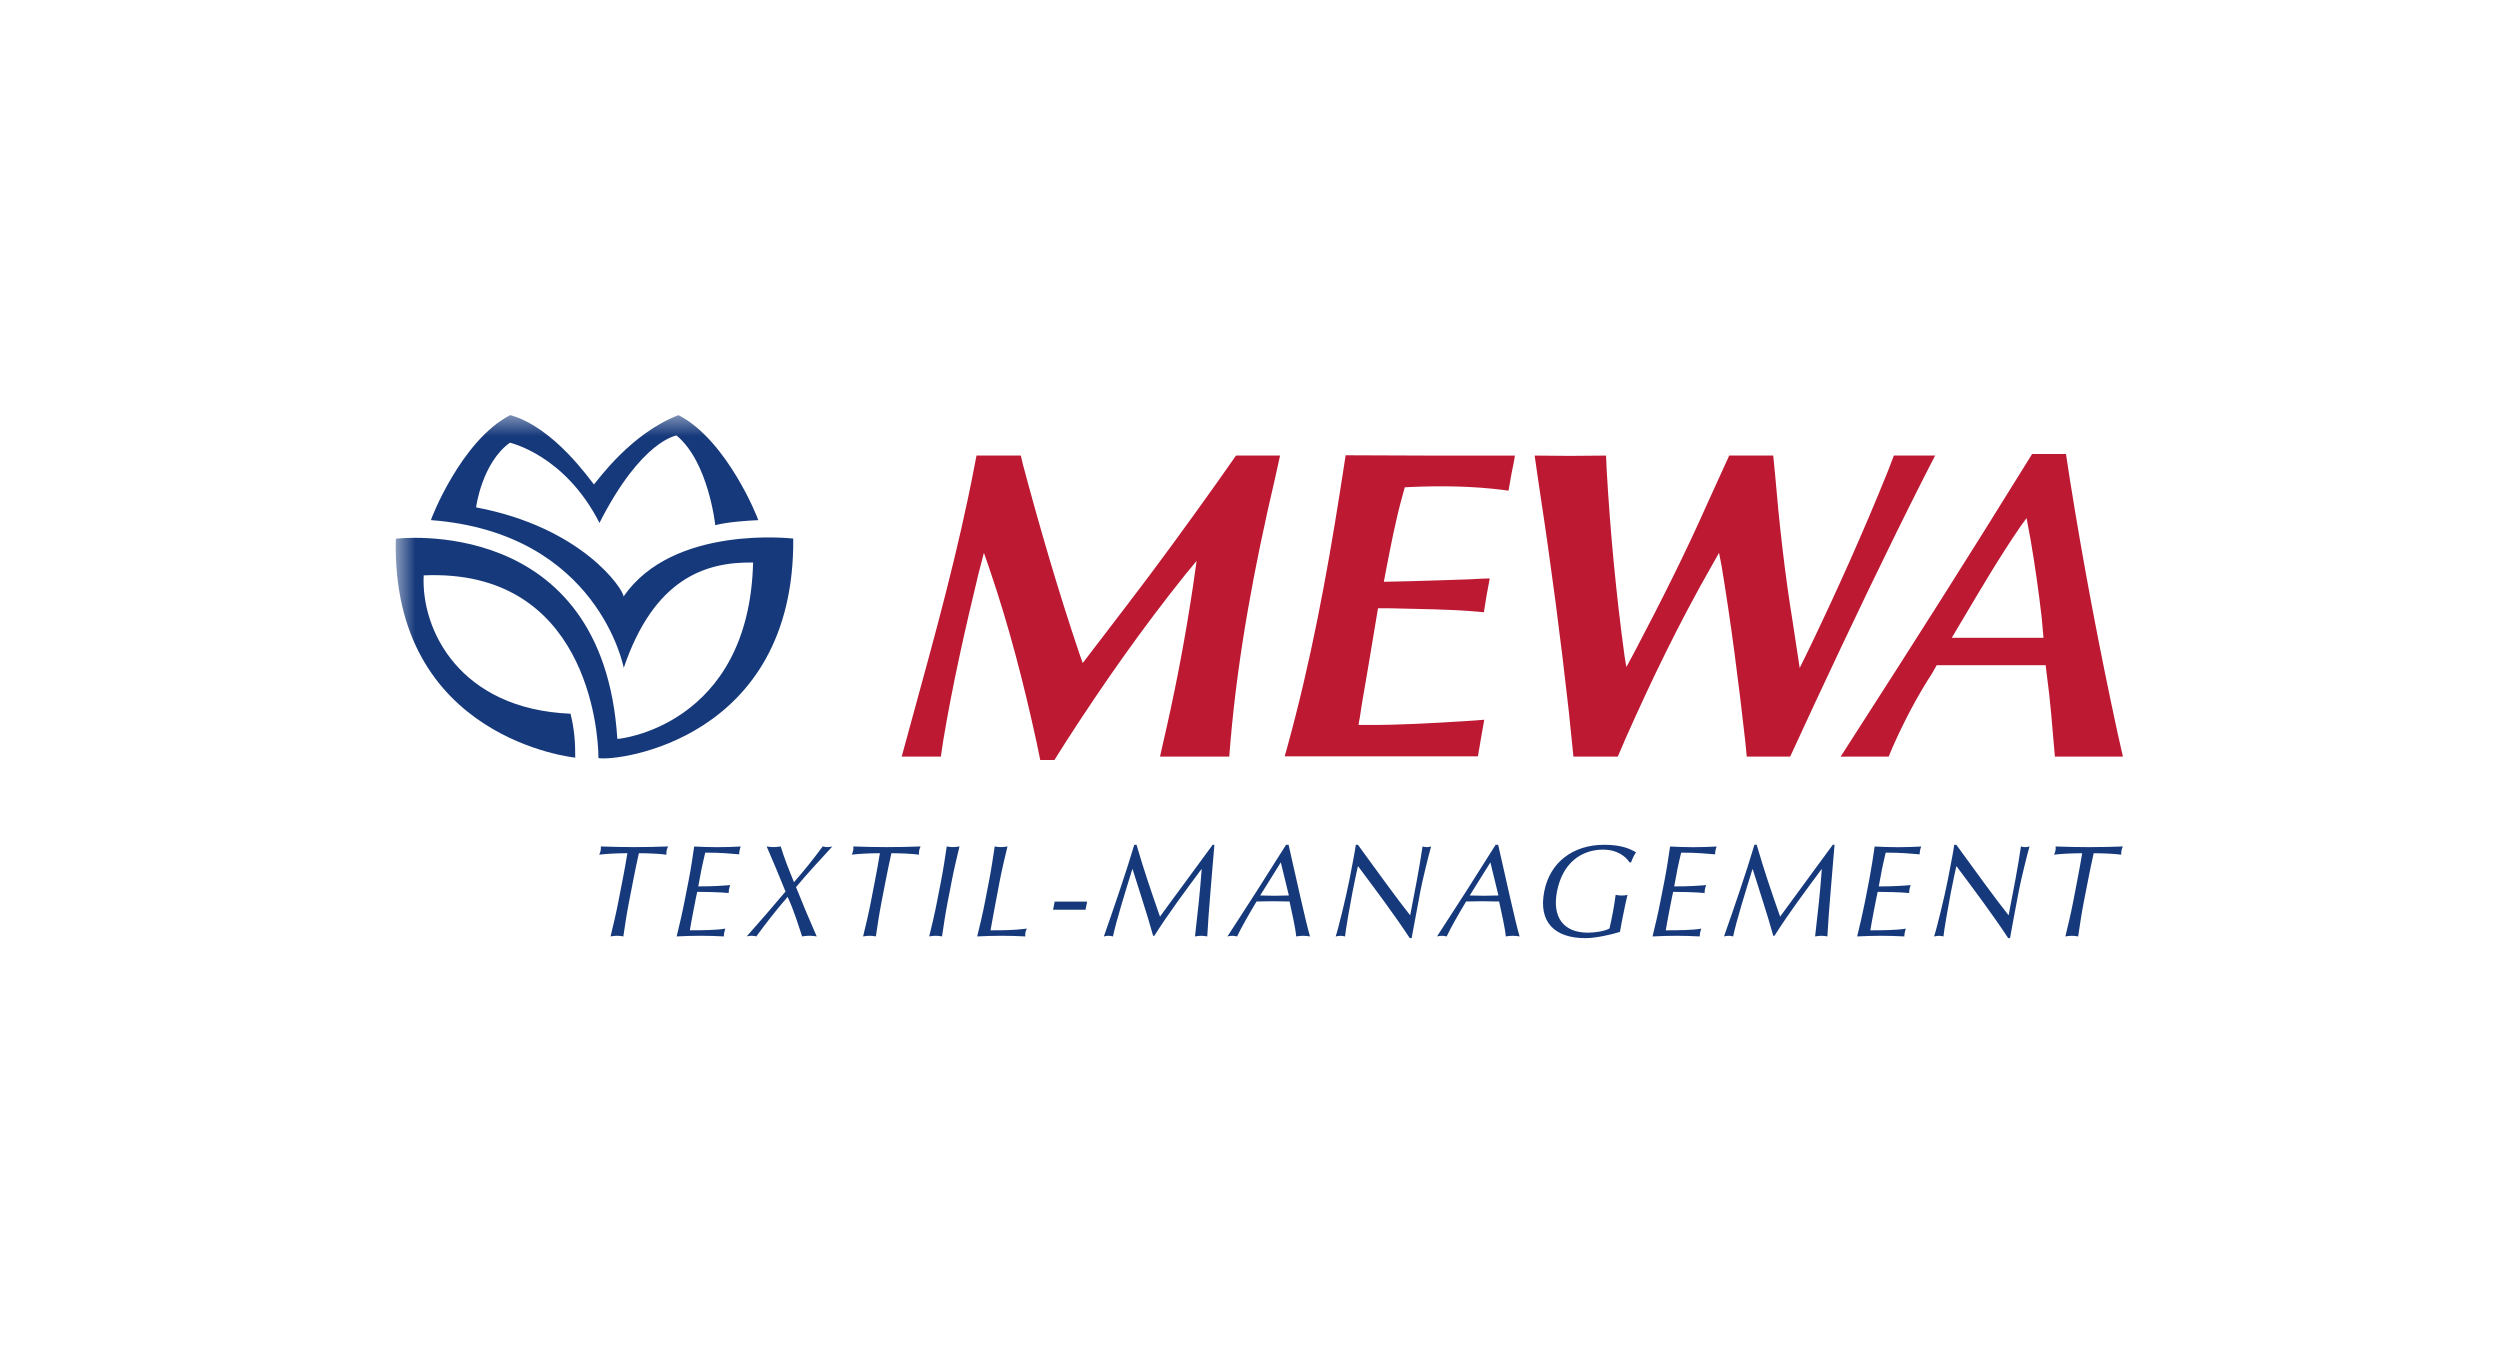
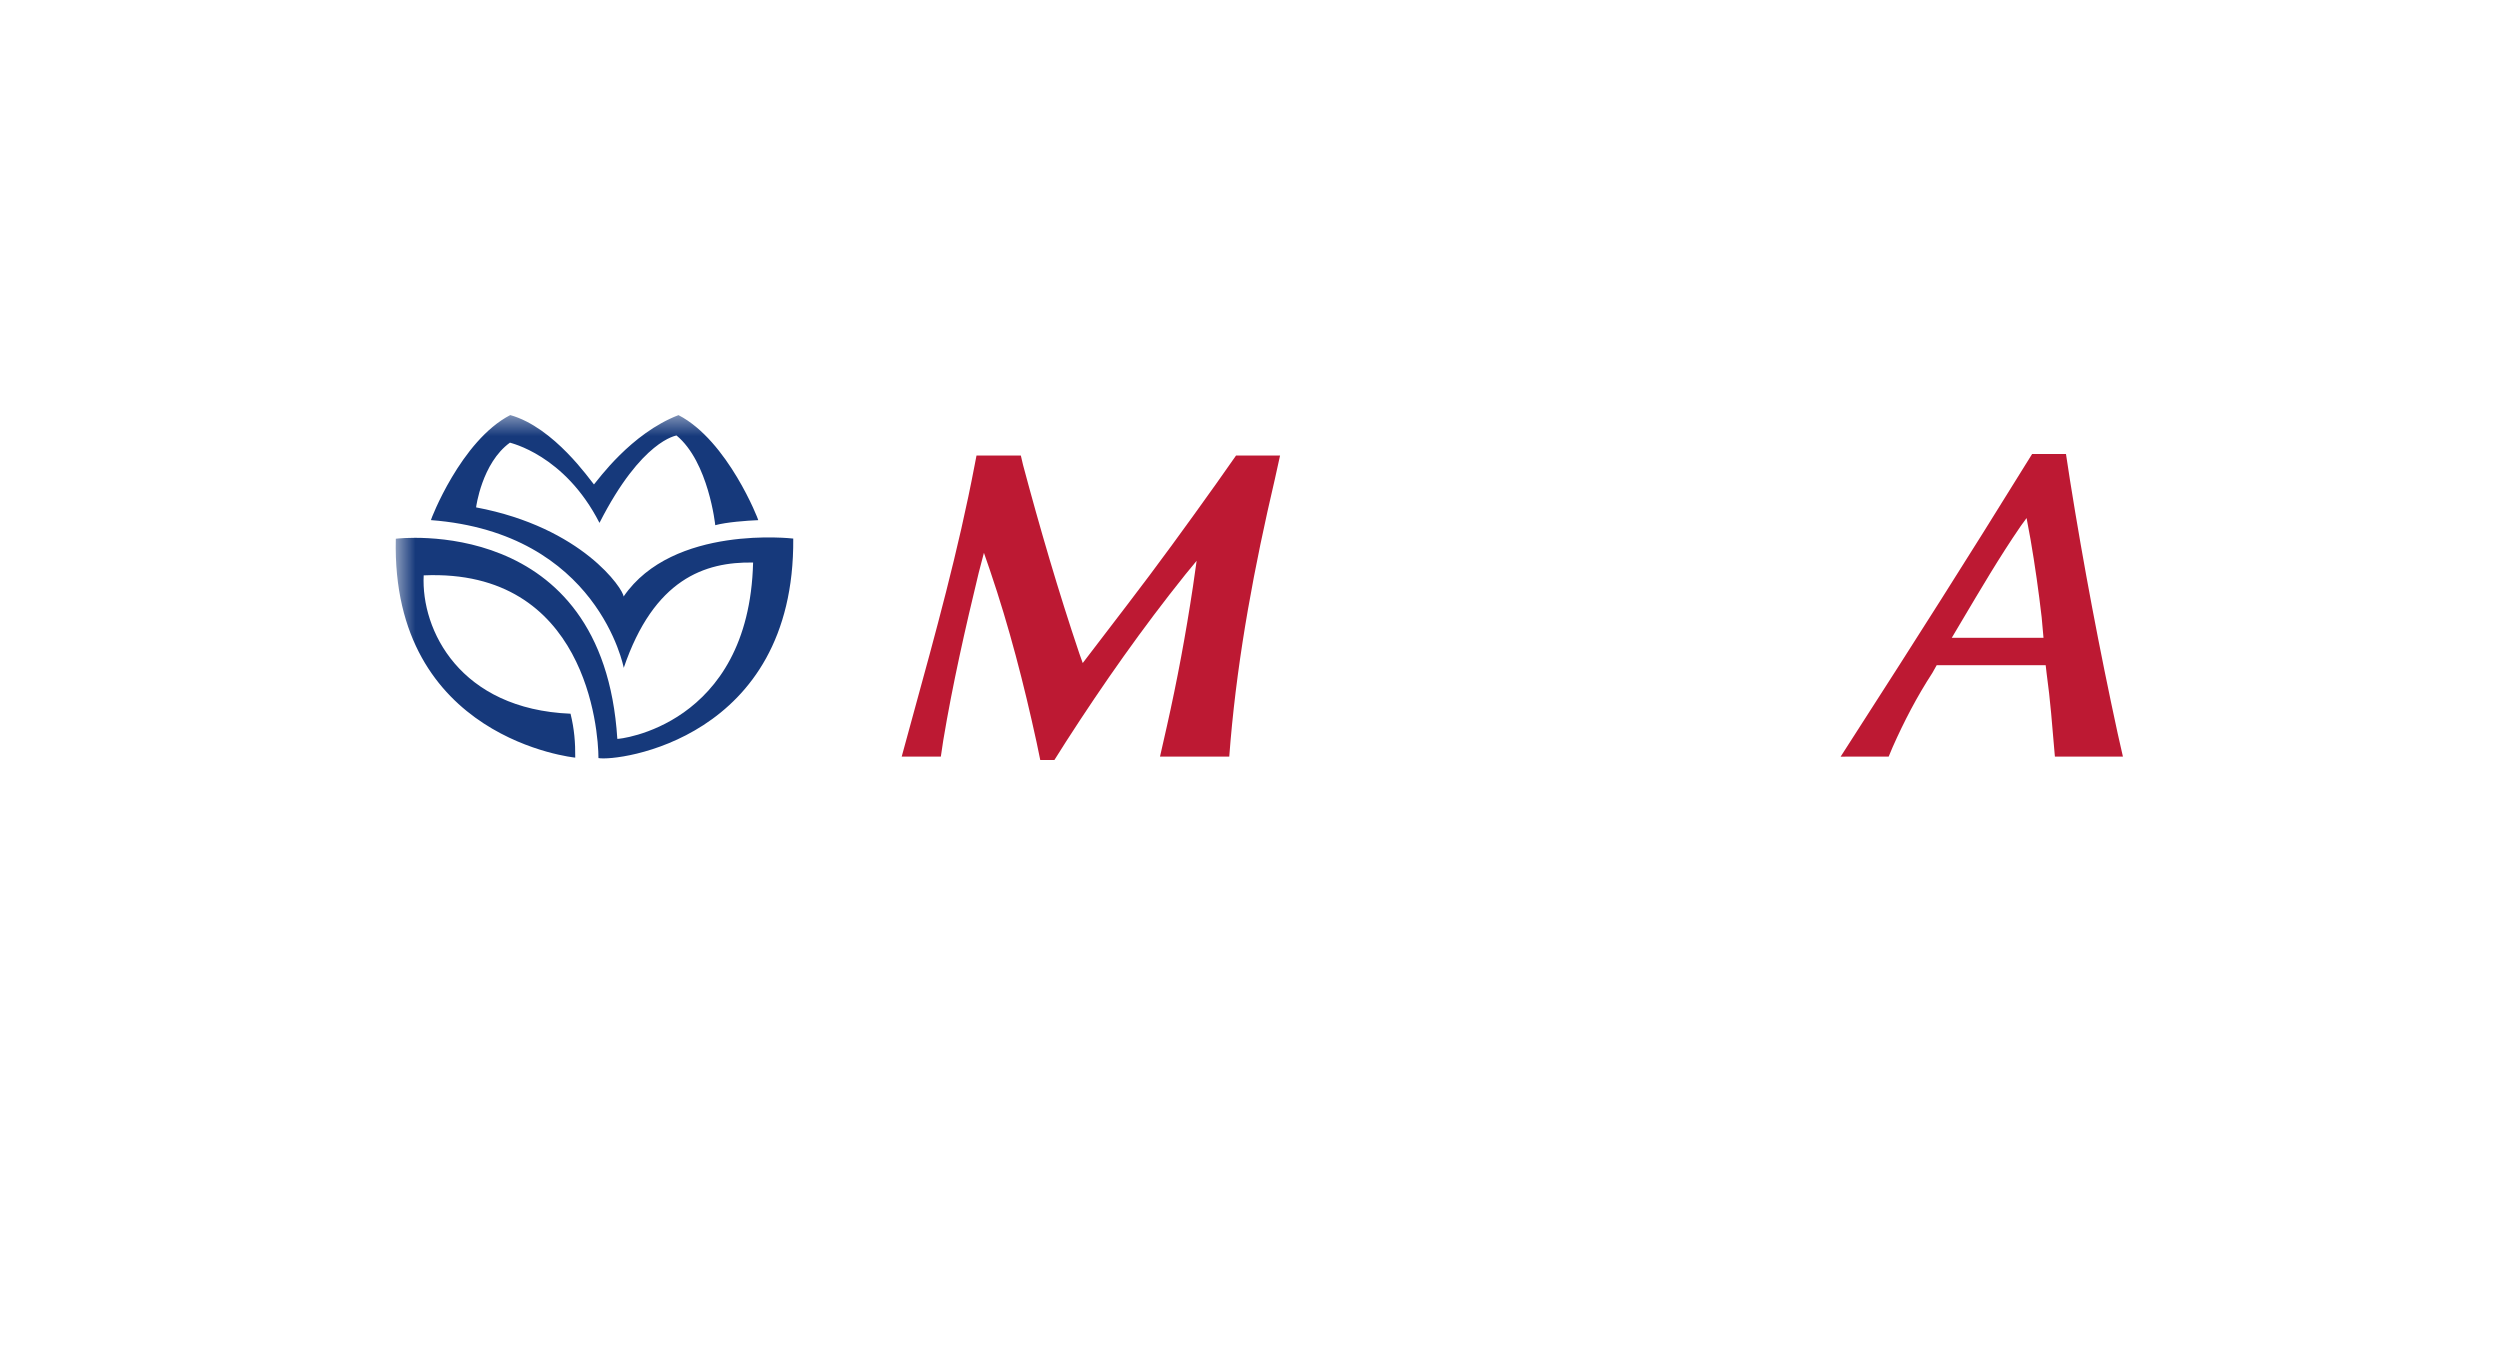
<svg xmlns="http://www.w3.org/2000/svg" height="70" viewBox="0 0 130 70" width="130">
  <mask id="a" fill="#fff">
-     <path d="m90.296 27.594h-89.816v-27.196h89.816z" fill="#fff" fill-rule="evenodd" />
+     <path d="m90.296 27.594h-89.816v-27.196h89.816" fill="#fff" fill-rule="evenodd" />
  </mask>
  <g fill="none" fill-rule="evenodd" transform="translate(20 21)">
    <g mask="url(#a)" transform="matrix(1 0 0 -1 .096 28.179)">
      <path d="m11.26 12.668c-1.818 3.562-4.66 4.157-4.655 4.17-1.467-1.059-1.763-3.374-1.76-3.366 5.532-1.042 7.666-4.267 7.67-4.636 2.569 3.758 8.822 3.014 8.822 3.014.082-10.452-9.15-11.602-10.129-11.414 0 1.455-.632 9.867-9.088 9.501-.141-2.849 1.883-6.959 7.636-7.194.198-.807.251-1.498.245-2.284 0 0-9.585.951-9.331 11.383 0 0 10.784 1.354 11.519-10.407.005-.032 6.851.638 7.06 9.169-2.518.044-5.156-.864-6.726-5.476 0 0-1.322 7.017-10.027 7.682-.02.001 1.558 4.132 4.125 5.462 2.284-.64 4.159-3.393 4.353-3.607.202.222 1.921 2.653 4.396 3.605 2.567-1.329 4.168-5.461 4.148-5.462-.612-.026-1.645-.102-2.237-.262.003-.008-.343 3.288-2.015 4.666.005-.012-1.802-.216-4.004-4.544" fill="#16397b" fill-rule="nonzero" transform="translate(-.184 9.323)" />
    </g>
    <g fill="#bd1933">
      <g fill-rule="nonzero">
-         <path d="m0 0 .144.512c1.202 4.363 2.038 8.818 2.738 13.286l.289 1.857 4.242-.016h4.562l-.064-.368-.111-.545-.16-.912-.24.032c-1.572.206-3.236.229-4.819.16l-.336-.016-.096-.352c-.377-1.331-.632-2.694-.896-4.05l-.096-.512 1.424.032 1.569.048 1.457.048.592.032.464.015-.064-.352-.096-.512-.144-.897-.32.032c-1.491.134-3.047.133-4.546.176h-.64l-.48-2.881-.353-2.066-.113-.736-.048-.256-.016-.128h.497c1.681-.006 3.381.097 5.059.2l.98.071-.17-.959-.16-.945z" transform="matrix(1 0 0 -1 46.803 18.329)" />
        <path d="m0 .704.56 2.049c1.191 4.335 2.394 8.692 3.234 13.111l.096.496h2.306l.112-.48c.881-3.297 1.839-6.579 2.929-9.813l.177-.496 2.289 2.994c1.586 2.067 3.147 4.216 4.658 6.339l1.025 1.457h2.289l-.272-1.233c-1.051-4.491-1.907-9.023-2.305-13.622l-.064-.801h-3.602l.352 1.553c.551 2.452.987 4.8 1.361 7.284l.192 1.345-.593-.721c-2.226-2.777-4.269-5.684-6.195-8.676l-.608-.961h-.736l-.192.928c-.659 3.025-1.42 5.985-2.417 8.917l-.32.928-.272-1.04c-.699-2.892-1.353-5.774-1.842-8.708l-.127-.849z" transform="matrix(1 0 0 -1 26.888 19.049)" />
-         <path d="m2.111 0-.24 2.353c-.425 3.812-.924 7.639-1.505 11.429l-.272 1.873 1.825-.016 1.889.016.032-.752c.186-3.233.492-6.46.928-9.668l.096-.577.464.865c1.327 2.522 2.59 5.027 3.746 7.635l1.137 2.498h2.289l.096-.977c.217-2.568.499-5.106.913-7.651l.367-2.417.481.977c1.465 3.047 2.834 6.101 4.098 9.236l.32.833h2.145l-.576-1.12c-1.959-3.874-3.831-7.802-5.667-11.734l-1.296-2.802h-2.257l-.08.816c-.344 3.058-.73 6.087-1.233 9.124l-.129.657-.416-.736c-1.641-2.878-3.055-5.796-4.401-8.821l-.448-1.04z" transform="matrix(1 0 0 -1 59.707 18.345)" />
      </g>
      <path d="m6.334 6.334h4.77l-.096 1.073c-.156 1.35-.346 2.694-.576 4.033l-.208 1.121-.304-.417c-1.119-1.631-2.066-3.251-3.073-4.946zm-5.779-6.179.832 1.297c2.956 4.592 5.884 9.202 8.756 13.847l.369.593h1.761l.208-1.361c.702-4.408 1.536-8.812 2.481-13.174l.272-1.201h-3.537l-.016.177c-.12 1.389-.222 2.781-.416 4.162l-.048.416h-5.667l-.224-.4c-.799-1.229-1.47-2.517-2.065-3.857l-.208-.497z" transform="matrix(1 0 0 -1 75.158 18.5)" />
    </g>
-     <path d="m1.408 2.111c-.113-.583-.255-1.172-.395-1.756.119.02.23.034.339.034s.215-.013.326-.034c.086.583.173 1.173.287 1.756l.227 1.167c.091.467.189.936.293 1.404.468 0 1.066-.027 1.436-.075-.007.067-.006.142.007.21.015.074.041.142.076.217-.587-.021-1.172-.035-1.756-.035-.583 0-1.164.014-1.743.035.006-.075.006-.144-.006-.211-.015-.074-.044-.149-.076-.216.388.048.997.075 1.465.075-.077-.468-.16-.937-.252-1.404zm3.439.008c-.113-.583-.255-1.174-.397-1.764.418.02.828.034 1.241.034.414 0 .818-.013 1.215-.034-.002.061.005.136.017.196.012.061.037.149.061.21-.443-.081-1.244-.088-1.848-.088.027.169.084.502.185 1.017.126.65.159.821.198.983.326 0 1.177-.013 1.636-.061-.001.068.006.134.019.203.013.068.034.141.061.21-.407-.034-.86-.069-1.661-.069.033.17.099.543.167.895.065.333.132.571.195.861.883 0 1.206-.048 1.766-.088 0 .068.006.136.02.203.013.068.033.135.06.204-.404-.021-.807-.035-1.213-.035-.407 0-.804.014-1.207.035-.085-.577-.172-1.166-.286-1.75zm5.705 1.057c-.28.685-.51 1.254-.69 1.859-.126-.021-.25-.035-.373-.035-.121 0-.241.014-.359.035.343-.781.664-1.567.981-2.346-.66-.78-1.335-1.567-2.019-2.333.085.02.175.034.257.034.081 0 .167-.013.244-.034.5.685 1.032 1.37 1.626 2.055.322-.685.527-1.37.754-2.055.132.02.258.034.386.034.129 0 .248-.013.373-.034-.37.847-.733 1.703-1.075 2.563.602.725 1.242 1.403 1.89 2.116-.086-.021-.176-.035-.258-.035-.081 0-.167.014-.244.035-.517-.699-.954-1.242-1.494-1.859m3.99-1.065c-.113-.583-.255-1.172-.396-1.756.119.02.23.034.339.034.108 0 .214-.013.325-.034.087.583.174 1.173.287 1.756l.227 1.167c.091.467.189.936.293 1.404.467 0 1.066-.027 1.436-.075-.007.067-.006.142.007.21.015.074.041.142.076.217-.587-.021-1.173-.035-1.756-.035-.583 0-1.163.014-1.743.035.006-.075.006-.144-.006-.211-.014-.074-.042-.149-.076-.216.388.048.997.075 1.465.075-.076-.468-.161-.937-.252-1.404zm3.438 0c-.113-.583-.255-1.172-.396-1.756.12.02.23.034.339.034.109 0 .214-.013.327-.034.087.583.173 1.173.286 1.756l.227 1.167c.113.583.255 1.172.396 1.757-.119-.021-.23-.035-.339-.035-.108 0-.215.014-.325.035-.087-.584-.175-1.173-.288-1.757zm2.496 0c-.113-.583-.255-1.172-.396-1.756.424.02.84.034 1.26.034.414 0 .832-.013 1.242-.034-.008.068-.009.136.005.203.013.068.039.137.073.203-.695-.088-1.252-.088-1.888-.088.122.664.264 1.465.486 2.604.113.583.255 1.172.396 1.757-.119-.021-.23-.035-.339-.035-.109 0-.214.014-.326.035-.087-.584-.174-1.173-.287-1.757zm3.549-.367h1.688l.082.421h-1.688zm4.223 3.377c-.429-1.438-1.056-3.267-1.583-4.767.084.02.162.034.244.034.081 0 .153-.013.231-.034.156.766.658 2.38 1.005 3.498h.014c.362-1.172.759-2.339 1.068-3.465h.062c.773 1.22 1.612 2.332 2.449 3.465h.014c-.084-1.16-.206-2.285-.348-3.498.113.02.217.034.326.034.108 0 .208-.013.312-.034.084 1.553.236 3.03.37 4.767h-.088c-.907-1.253-2.365-3.207-2.74-3.736-.445 1.267-.851 2.461-1.22 3.736zm7.893 0c-1.002-1.6-2.015-3.179-3.049-4.767.091.02.176.034.258.034.081 0 .16-.013.244-.034.199.428.591 1.118 1.011 1.817.279.007.552.014.83.014.298 0 .595-.007.886-.014.127-.604.306-1.349.346-1.817.125.02.243.034.365.034.122 0 .235-.013.353-.034-.218.726-.755 3.195-1.114 4.767zm.145-2.637c-.252-.007-.511-.014-.762-.014-.238 0-.493.014-.73.014l1.073 1.722zm6.383-2.218c.052.305.331 1.803.465 2.495.103.53.431 1.872.549 2.272-.077-.021-.148-.035-.222-.035-.075 0-.153.014-.224.035-.151-1.044-.406-2.367-.643-3.581-.664.834-1.845 2.468-2.717 3.668h-.11c-.039-.305-.166-.962-.332-1.818-.175-.894-.6-2.63-.716-2.949.092.02.177.034.258.034s.159-.013.231-.034c.018.272.268 1.703.382 2.285.14.719.233 1.125.288 1.377.92-1.235 1.901-2.537 2.695-3.75zm4.369 4.855c-1.002-1.6-2.014-3.179-3.049-4.767.092.02.177.034.258.034.08 0 .16-.013.245-.034.198.428.59 1.118 1.011 1.817.279.007.551.014.83.014.299 0 .595-.007.886-.014.125-.604.307-1.349.346-1.817.125.02.243.034.365.034.122 0 .235-.013.353-.034-.218.726-.754 3.195-1.114 4.767zm.146-2.637c-.253-.007-.512-.014-.762-.014-.238 0-.493.014-.731.014l1.074 1.722zm6.898 1.722c.053.169.167.4.257.521-.285.17-.736.393-1.653.393-1.606 0-2.821-.889-3.121-2.428-.31-1.586.531-2.427 2.144-2.427.529 0 1.379.19 1.792.325.036.184.066.374.101.549.141.732.24 1.172.293 1.377-.094-.028-.197-.034-.298-.034-.108 0-.235.013-.318.034-.042-.285-.084-.611-.148-.93-.052-.277-.113-.548-.172-.819-.257-.142-.74-.217-1.125-.217-1.277 0-1.863.814-1.605 2.142.292 1.507 1.284 2.177 2.41 2.177.684 0 1.148-.331 1.362-.664zm1.512-2.088c-.113-.583-.255-1.174-.397-1.764.418.02.828.034 1.241.034.415 0 .818-.013 1.215-.034-.001.061.005.136.018.196.012.061.034.149.061.21-.441-.081-1.244-.088-1.847-.088.027.169.084.502.184 1.017.127.65.16.821.199.983.325 0 1.177-.013 1.636-.061-.001.068.006.134.019.203.013.068.033.141.061.21-.407-.034-.86-.069-1.661-.069.033.17.099.543.167.895.063.333.13.571.194.861.88 0 1.204-.048 1.766-.088-.001.068.006.136.019.203.013.068.033.135.061.204-.405-.021-.807-.035-1.214-.035-.407 0-.806.014-1.208.035-.084-.577-.172-1.166-.286-1.75zm4.902 3.003c-.428-1.438-1.054-3.267-1.583-4.767.086.02.163.034.245.034.08 0 .151-.013.23-.034.155.766.659 2.38 1.005 3.498h.013c.362-1.172.759-2.339 1.069-3.465h.061c.773 1.22 1.613 2.332 2.449 3.465h.013c-.082-1.16-.206-2.285-.348-3.498.113.02.218.034.326.034.109 0 .208-.013.312-.034.085 1.553.237 3.03.372 4.767h-.089c-.909-1.253-2.365-3.207-2.74-3.736-.446 1.267-.852 2.461-1.219 3.736zm5.739-3.003c-.115-.583-.257-1.174-.398-1.764.417.02.826.034 1.241.034.412 0 .816-.013 1.213-.034-.001.061.006.136.019.196.011.061.035.149.059.21-.442-.081-1.244-.088-1.847-.088.026.169.084.502.184 1.017.127.65.159.821.198.983.324 0 1.177-.013 1.637-.061 0 .068.005.134.018.203.014.068.034.141.061.21-.407-.034-.861-.069-1.66-.069.034.17.099.543.167.895.064.333.13.571.194.861.883 0 1.205-.048 1.767-.088 0 .068.005.136.019.203.013.068.032.135.06.204-.405-.021-.807-.035-1.214-.035s-.804.014-1.207.035c-.084-.577-.173-1.166-.285-1.75zm7.551-1.852c.052.305.33 1.803.465 2.495.102.53.431 1.872.549 2.272-.077-.021-.148-.035-.222-.035-.075 0-.154.014-.225.035-.148-1.044-.405-2.367-.641-3.581-.666.834-1.847 2.468-2.719 3.668h-.108c-.038-.305-.167-.962-.333-1.818-.173-.894-.6-2.63-.716-2.949.093.02.177.034.258.034.082 0 .16-.013.231-.034.018.272.27 1.703.383 2.285.14.719.232 1.125.289 1.377.92-1.235 1.899-2.537 2.695-3.75zm3.274 1.844c-.113-.583-.255-1.172-.396-1.756.12.02.232.034.34.034.108 0 .213-.013.325-.034.086.583.173 1.173.286 1.756l.228 1.167c.09.467.189.936.293 1.404.467 0 1.067-.027 1.436-.075-.007.067-.006.142.008.21.013.074.041.142.075.217-.588-.021-1.173-.035-1.755-.035-.583 0-1.164.014-1.743.035.006-.075.006-.144-.007-.211-.014-.074-.043-.149-.077-.216.388.048.997.075 1.465.075-.077-.468-.162-.937-.253-1.404z" fill="#16397b" fill-rule="nonzero" transform="matrix(1 0 0 -1 10.736 28.049)" />
  </g>
</svg>